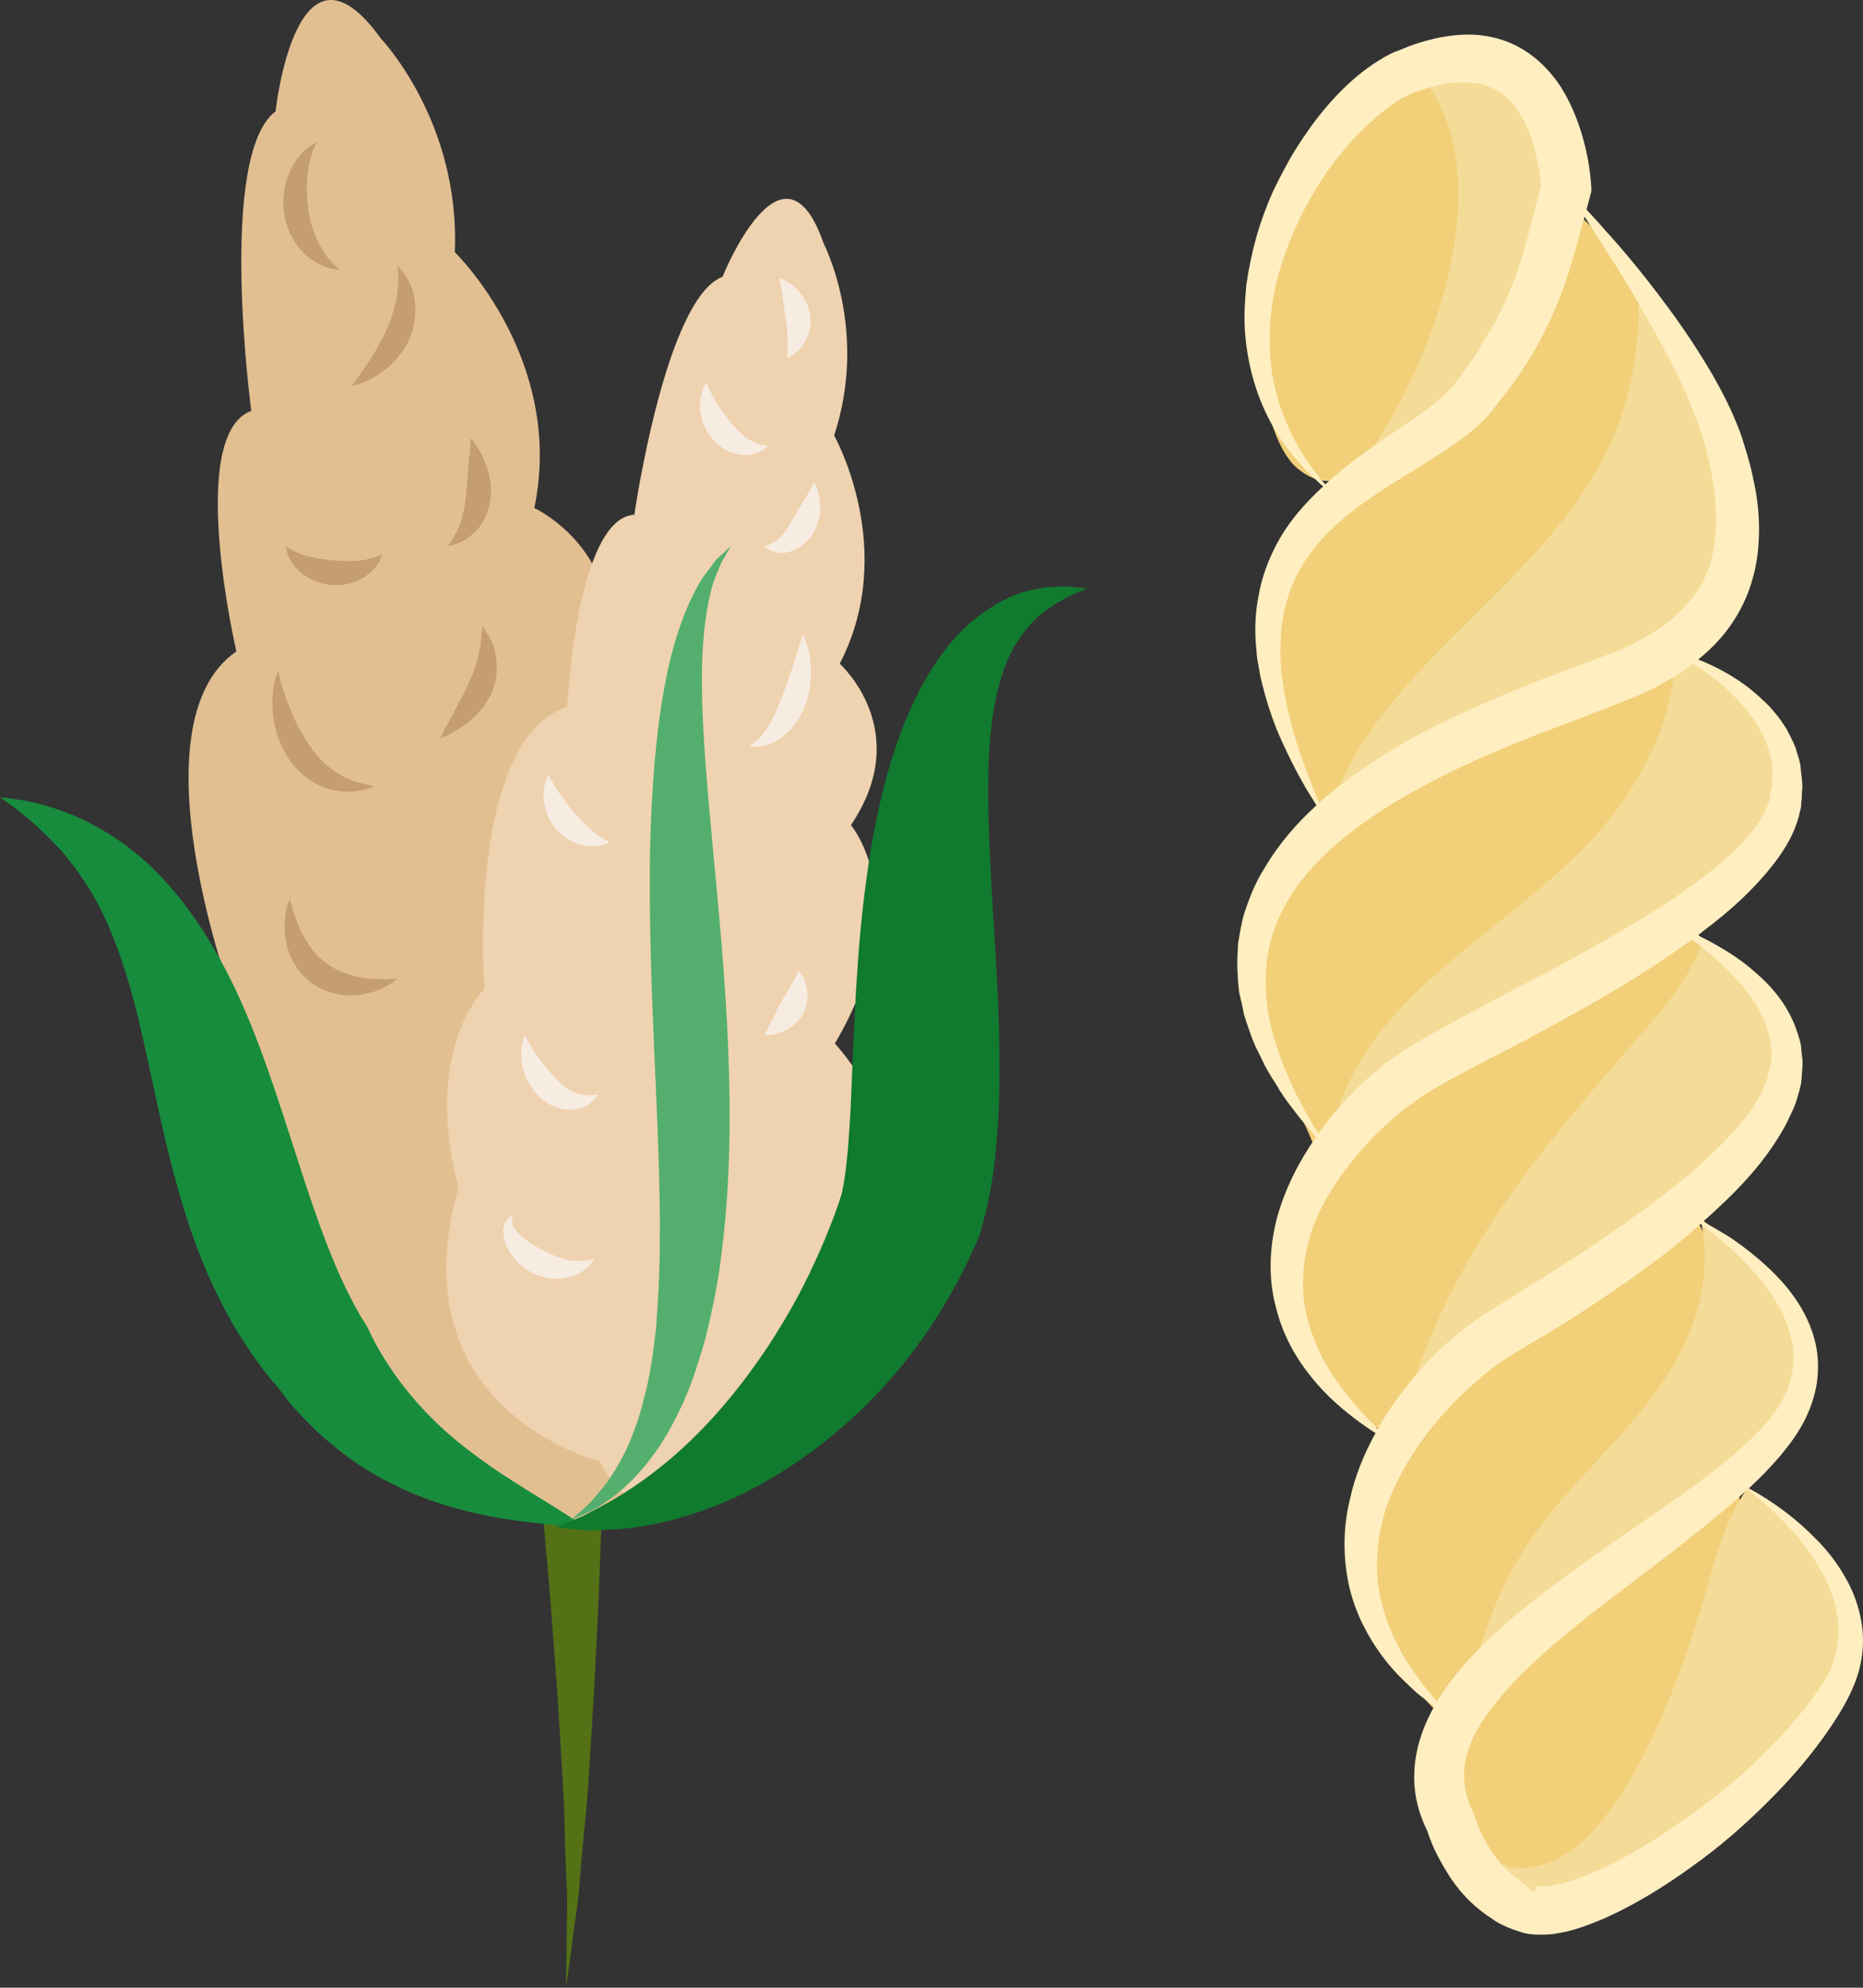
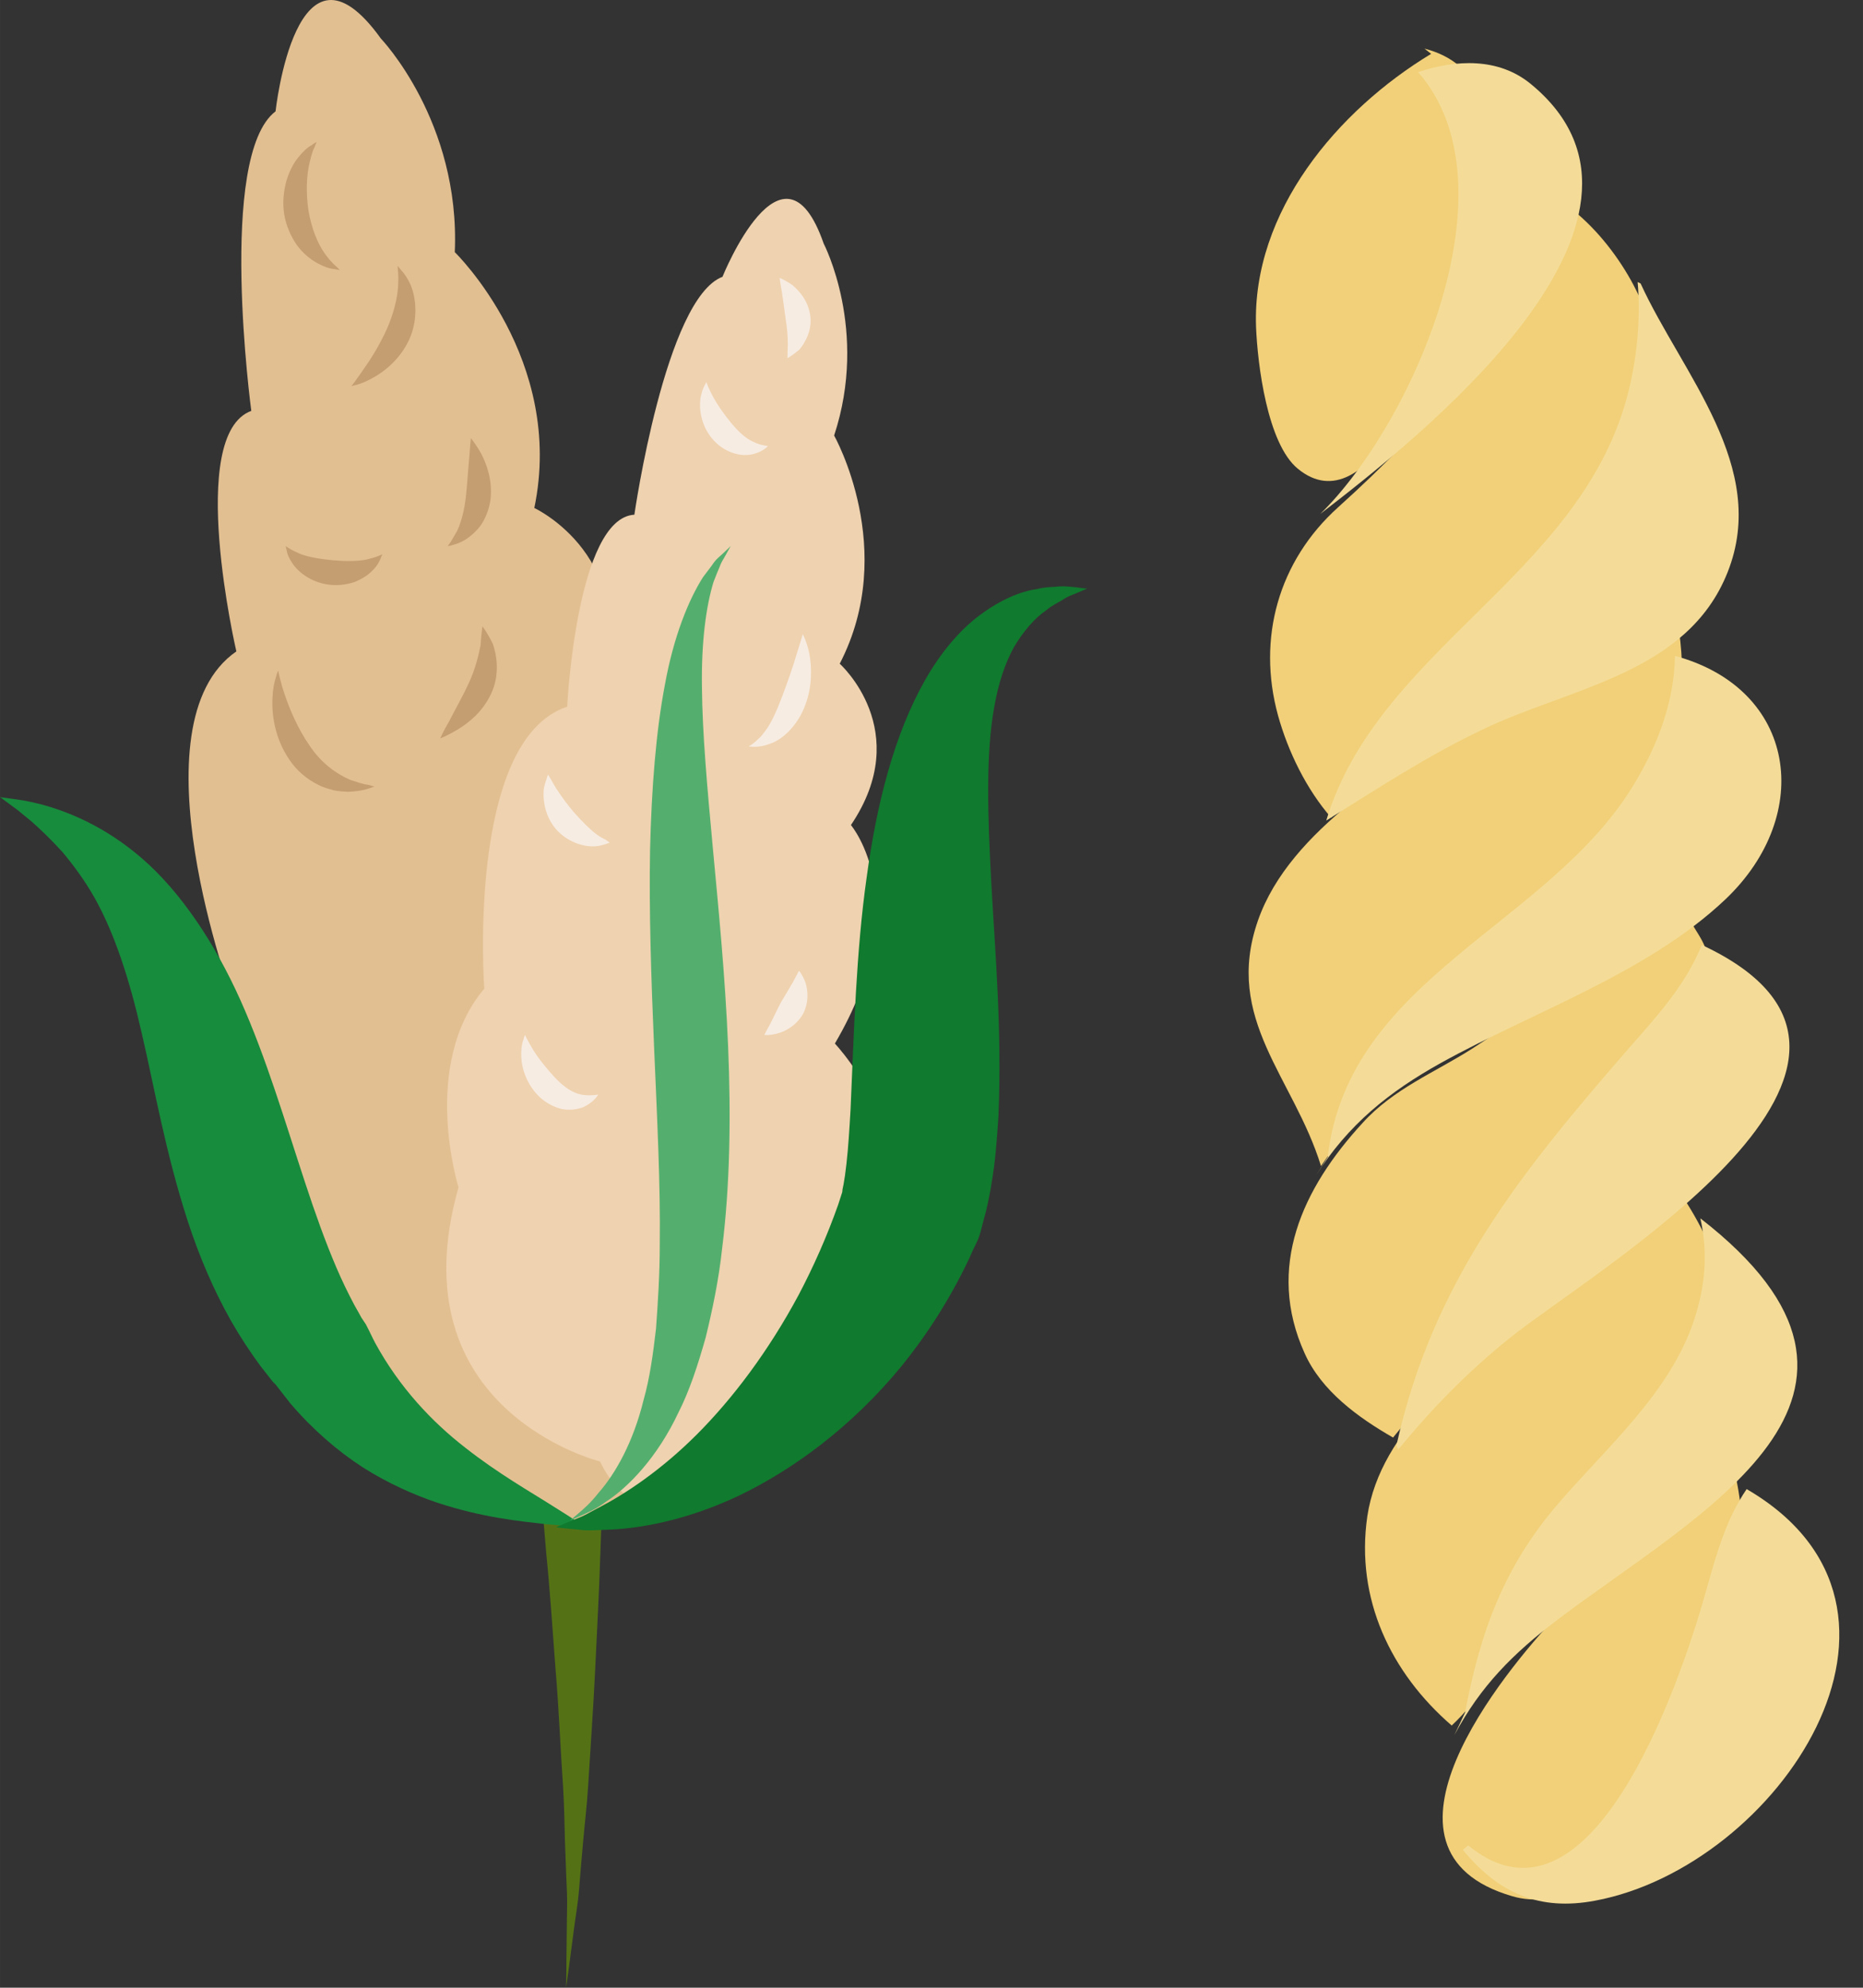
<svg xmlns="http://www.w3.org/2000/svg" id="svg76" viewBox="0 0 4989.581 5322.133" style="clip-rule:evenodd;fill-rule:evenodd;image-rendering:optimizeQuality;shape-rendering:geometricPrecision;text-rendering:geometricPrecision" version="1.1" height="53.221mm" width="49.896mm" xml:space="preserve">
  <rect x="0" y="0" width="4989.581" height="5322.133" fill="#333333" stroke="none" />
  <defs id="defs4">
    <style id="style2" type="text/css">
   
    .fil8 {fill:#107A2E;fill-rule:nonzero}
    .fil6 {fill:#178C3D;fill-rule:nonzero}
    .fil3 {fill:#547215;fill-rule:nonzero}
    .fil7 {fill:#54AF6E;fill-rule:nonzero}
    .fil9 {fill:#C49E70;fill-rule:nonzero}
    .fil4 {fill:#E2BF91;fill-rule:nonzero}
    .fil5 {fill:#EFD2AF;fill-rule:nonzero}
    .fil0 {fill:#F2D079;fill-rule:nonzero}
    .fil1 {fill:#F4DC98;fill-rule:nonzero}
    .fil10 {fill:#F7ECE2;fill-rule:nonzero}
    .fil2 {fill:#FFEEC0;fill-rule:nonzero}
   
  </style>
  </defs>
  <g transform="translate(-8031,-12417.867)" id="Vrstva_x0020_1">
    <path style="fill:#f2d079;fill-rule:nonzero" id="path7" d="m 11864,12562 c -250,151 -480,422 -469,731 4,100 30,313 112,380 189,155 355,-282 402,-404 72,-187 238,-644 -63,-721 z" class="fil0" />
    <path style="fill:#f2d079;fill-rule:nonzero" id="path9" d="m 12180,13007 c -117,316 -322,550 -565,769 -160,144 -218,351 -161,558 27,97 76,197 142,273 339,-335 1139,-899 787,-1466 -46,-74 -105,-140 -177,-189 -15,20 -34,47 -40,73 z" class="fil0" />
    <path style="fill:#f2d079;fill-rule:nonzero" id="path11" d="m 12528,14108 c 84,596 -514,813 -813,1210 -54,71 -94,150 -146,222 -73,-237 -261,-393 -169,-657 86,-247 383,-410 584,-555 145,-104 331,-262 524,-217 z" class="fil0" />
    <path style="fill:#f2d079;fill-rule:nonzero" id="path13" d="m 12541,14818 c -179,142 -374,283 -566,407 -102,65 -212,108 -295,200 -161,175 -259,386 -155,616 45,101 143,172 237,226 249,-314 910,-840 840,-1296 -6,-43 -58,-90 -66,-143 z" class="fil0" />
    <path style="fill:#f2d079;fill-rule:nonzero" id="path15" d="m 12536,15619 c 130,200 136,321 35,552 -105,239 -315,408 -464,619 -58,83 -114,179 -188,248 -163,-141 -258,-339 -226,-560 35,-234 263,-402 434,-543 136,-111 276,-218 406,-336 z" class="fil0" />
    <path style="fill:#f2d079;fill-rule:nonzero" id="path17" d="m 12666,16315 c 68,241 23,478 -75,704 -74,170 -268,547 -510,476 -418,-122 -21,-601 118,-749 143,-154 291,-295 465,-413 z" class="fil0" />
    <path style="fill:#f4dc98;fill-rule:nonzero" id="path19" d="m 12425,13177 c 111,242 345,491 233,773 -108,273 -425,309 -658,422 -145,69 -281,158 -417,243 138,-457 671,-651 804,-1128 28,-101 39,-215 30,-314 z" class="fil1" />
    <path style="fill:#f4dc98;fill-rule:nonzero" id="path21" d="m 11587,15516 c 55,-480 590,-619 819,-996 64,-105 109,-222 111,-346 326,88 374,425 135,652 -208,197 -515,301 -762,438 -140,78 -248,165 -335,302 z" class="fil1" />
    <path style="fill:#f4dc98;fill-rule:nonzero" id="path23" d="m 11771,16288 c 98,-441 332,-729 623,-1064 78,-89 150,-167 195,-276 668,312 -279,864 -514,1052 -110,88 -210,190 -299,299 z" class="fil1" />
    <path style="fill:#f4dc98;fill-rule:nonzero" id="path25" d="m 11955,17003 c 41,-218 105,-392 251,-561 130,-151 299,-296 363,-492 29,-89 37,-177 16,-270 614,476 -4,788 -383,1075 -118,90 -205,176 -276,309 z" class="fil1" />
    <path style="fill:#f4dc98;fill-rule:nonzero" id="path27" d="m 11963,17359 c 342,279 585,-491 640,-691 26,-92 52,-184 106,-263 550,320 83,1011 -406,1102 -148,28 -258,-19 -354,-136 z" class="fil1" />
    <path style="fill:#f4dc98;fill-rule:nonzero" id="path29" d="m 11829,12611 c 268,305 -17,944 -262,1183 245,-189 1012,-785 563,-1152 -86,-70 -199,-65 -301,-31 z" class="fil1" />
-     <path style="fill:#ffeec0;fill-rule:nonzero" id="path31" d="m 12902,16942 -19,26 -18,24 c -52,64 -109,124 -171,179 -62,55 -129,104 -198,150 -68,46 -140,87 -214,117 -36,15 -74,26 -106,30 -8,1 -15,1 -22,1 h -8 l -3,6 -2,7 v 0 c -9,0 -20,-15 -26,-18 -6,-4 -10,-8 -17,-14 -27,-17 -51,-44 -71,-74 -11,-15 -19,-32 -28,-48 -8,-16 -15,-36 -19,-49 l -2,-6 -3,-6 c -16,-33 -23,-66 -23,-100 1,-34 11,-69 28,-104 17,-34 42,-68 69,-100 26,-32 57,-63 89,-93 128,-120 280,-223 424,-338 50,-40 101,-81 149,-126 26,20 51,41 75,64 30,29 59,60 84,94 24,33 46,69 61,106 16,37 24,76 24,114 0,38 -8,75 -24,109 -8,17 -19,34 -29,49 z m -752,514 v 0 c 1,1 1,1 0,0 z m -98,-680 c -36,32 -70,65 -103,103 -24,29 -49,60 -69,94 -11,-11 -22,-25 -35,-41 -23,-31 -51,-68 -74,-115 -23,-46 -42,-102 -50,-162 -6,-62 0,-128 21,-195 21,-66 59,-132 104,-195 47,-63 105,-121 168,-173 15,-12 32,-24 47,-34 8,-6 20,-13 27,-17 l 28,-17 c 39,-23 77,-46 116,-70 76,-49 151,-99 223,-153 46,-33 89,-69 131,-106 60,44 115,94 161,150 27,35 52,72 67,111 16,40 24,81 19,120 -3,39 -19,79 -40,110 -24,37 -52,66 -84,96 -64,59 -137,113 -211,164 -74,52 -150,103 -225,157 -38,27 -75,55 -112,83 -37,29 -74,58 -109,90 z m -303,-579 c -10,15 -19,31 -28,47 -14,-14 -30,-31 -49,-51 -27,-31 -58,-70 -87,-117 -28,-48 -51,-106 -61,-170 -9,-64 0,-134 24,-204 26,-69 70,-136 124,-199 53,-63 120,-120 192,-165 75,-45 161,-87 245,-131 84,-45 168,-91 249,-139 71,-42 139,-87 204,-134 12,8 24,18 38,29 30,24 64,56 98,95 33,40 64,90 74,147 1,7 3,14 3,21 0,7 0,14 0,21 1,15 -4,29 -7,44 l -1,5 v 1 1 l -5,13 c -4,8 -7,17 -10,26 -7,16 -16,27 -23,41 -37,57 -93,112 -152,165 -60,53 -128,103 -198,153 -70,50 -144,98 -219,145 -37,23 -75,47 -112,70 l -28,18 c -12,7 -19,12 -30,19 -21,15 -40,29 -58,44 -73,60 -133,131 -183,205 z m -72,-876 c -35,34 -68,69 -97,107 -6,8 -12,17 -18,25 -13,-21 -29,-47 -47,-82 -11,-20 -23,-43 -33,-69 -6,-13 -11,-26 -17,-40 -6,-14 -10,-29 -15,-44 -20,-60 -34,-131 -28,-205 4,-74 32,-150 81,-219 49,-69 118,-131 197,-185 79,-55 169,-102 262,-146 94,-43 193,-82 294,-119 50,-20 100,-38 153,-60 14,-6 27,-12 38,-17 15,-7 27,-14 40,-21 13,-7 25,-14 38,-23 12,-8 25,-15 36,-25 2,-1 3,-2 4,-3 14,9 30,19 47,32 32,24 70,57 103,100 34,42 62,98 63,159 -1,15 1,30 -3,46 -2,8 -3,16 -4,24 l -1,2 v 1 l -2,7 -5,14 c -11,25 -30,55 -55,83 -49,55 -115,105 -185,154 -71,49 -150,93 -229,139 -80,45 -164,89 -248,132 -83,46 -167,88 -251,140 l -16,11 -15,10 c -10,7 -22,15 -31,23 -20,16 -38,32 -56,49 z m -137,-815 c -17,-39 -30,-79 -42,-119 -11,-40 -22,-80 -28,-120 -3,-21 -7,-41 -8,-61 l -2,-30 1,-30 c 0,-40 5,-80 16,-117 10,-37 26,-72 47,-105 20,-32 44,-62 73,-89 28,-27 59,-52 92,-75 66,-47 139,-87 212,-136 37,-24 75,-51 110,-88 l 7,-7 3,-4 1,-1 3,-4 10,-13 20,-25 c 12,-17 26,-32 38,-51 26,-38 51,-77 71,-118 10,-20 21,-40 29,-61 8,-21 18,-41 25,-62 15,-43 28,-85 39,-127 l 18,-65 c 9,15 20,31 32,50 51,79 123,193 197,335 36,70 72,149 95,231 5,20 12,46 15,67 4,21 8,43 10,66 4,44 5,89 -2,133 -12,87 -61,160 -138,214 -8,7 -19,13 -29,20 -10,6 -20,12 -31,17 -11,6 -22,13 -32,17 -12,5 -24,11 -35,15 -46,18 -98,37 -149,56 -101,38 -203,80 -301,127 -99,47 -192,104 -277,167 -23,17 -45,35 -66,54 -9,-20 -17,-40 -24,-61 z m 29,-804 c -12,-17 -26,-33 -37,-50 -23,-34 -42,-70 -58,-108 -15,-37 -27,-75 -34,-115 -7,-39 -9,-79 -8,-118 1,-79 19,-157 47,-231 14,-37 30,-73 49,-108 19,-35 39,-69 62,-101 46,-63 100,-122 160,-166 15,-12 30,-21 43,-28 3,-1 9,-4 13,-6 l 7,-3 2,-1 c 0,0 0,0 0,0 h 1 l 1,-1 27,-9 c 35,-12 71,-19 104,-19 33,0 63,5 88,20 26,13 47,35 65,63 18,28 31,62 41,97 8,32 14,68 16,99 l -29,112 c -10,40 -22,79 -35,117 -5,19 -14,36 -21,55 -7,19 -16,36 -25,54 -17,36 -38,68 -58,101 -9,17 -24,35 -35,52 l -19,25 -9,13 -7,8 c -22,26 -53,50 -85,73 -67,47 -141,93 -210,149 -15,12 -30,25 -45,39 -3,-5 -7,-9 -11,-13 z m 1431,3219 c 17,-44 24,-93 19,-141 -5,-47 -20,-92 -42,-132 -22,-40 -49,-76 -80,-107 -54,-56 -116,-102 -182,-138 20,-19 39,-37 57,-57 33,-35 65,-75 88,-117 25,-47 40,-97 40,-150 1,-52 -14,-102 -37,-145 -23,-44 -54,-81 -88,-114 -34,-33 -71,-62 -109,-88 -24,-15 -49,-30 -74,-43 23,-20 44,-40 65,-60 63,-61 118,-127 158,-202 10,-21 21,-42 27,-61 3,-9 5,-18 8,-27 l 3,-13 2,-7 v -4 l 1,-8 c 1,-22 5,-42 1,-63 -1,-10 -2,-20 -3,-30 -2,-9 -5,-19 -8,-28 -23,-74 -69,-126 -112,-163 -42,-38 -85,-63 -119,-82 -14,-8 -26,-13 -37,-19 4,-3 9,-6 13,-10 74,-55 141,-116 195,-187 27,-36 50,-74 63,-122 l 3,-14 2,-7 v -1 c 0,0 1,-6 1,-4 v -1 -4 c 1,-11 2,-22 2,-32 3,-21 -1,-42 -3,-62 -1,-21 -9,-39 -14,-58 -7,-18 -16,-34 -24,-50 -10,-15 -19,-30 -30,-42 -11,-13 -21,-25 -33,-35 -44,-43 -90,-70 -128,-89 -16,-8 -32,-15 -46,-20 41,-33 78,-73 105,-120 31,-52 49,-112 55,-169 6,-57 3,-112 -6,-164 -5,-25 -10,-51 -17,-76 -7,-26 -13,-44 -21,-70 -34,-94 -80,-171 -125,-241 -45,-69 -90,-129 -131,-181 -41,-52 -79,-96 -111,-131 -18,-21 -34,-38 -48,-53 l 10,-37 3,-12 v -9 c -3,-50 -11,-93 -24,-139 -13,-44 -31,-89 -58,-132 -27,-41 -65,-81 -114,-107 -48,-26 -103,-35 -153,-32 -50,3 -97,15 -140,31 l -32,13 -7,2 -3,2 -7,3 c -5,3 -9,5 -15,8 -24,14 -43,27 -61,41 -73,58 -128,128 -175,202 -24,38 -44,77 -63,116 -18,40 -33,81 -45,123 -12,43 -21,86 -27,129 -4,44 -7,88 -3,132 7,87 32,173 75,248 11,18 22,37 35,54 13,17 27,33 41,49 13,16 30,30 45,45 4,4 8,7 13,11 -50,46 -96,98 -128,161 -21,41 -37,85 -45,131 -9,45 -11,91 -7,135 l 3,34 6,33 c 3,22 10,43 15,64 12,42 26,83 44,122 18,40 37,78 58,115 11,20 24,40 36,59 -54,49 -102,105 -138,166 -27,42 -45,89 -59,135 -5,23 -10,47 -13,69 -1,23 -3,46 -2,68 1,22 2,43 5,64 5,20 9,39 13,59 12,37 23,72 39,102 8,15 14,30 22,44 8,14 16,27 24,39 14,25 30,47 45,66 24,33 46,57 63,76 -46,65 -82,137 -103,210 -24,86 -25,174 -4,249 19,76 56,137 94,184 38,47 77,81 111,107 23,18 44,32 61,43 -32,58 -56,118 -69,179 -20,82 -17,164 -1,234 17,71 49,130 82,176 33,47 70,80 99,107 17,14 33,26 46,36 -3,6 -6,11 -9,17 -24,47 -42,101 -44,159 -3,55 11,110 35,158 8,25 16,44 27,65 11,21 23,42 37,63 28,41 64,78 110,107 10,8 25,15 38,21 13,6 21,8 32,12 23,8 35,8 52,9 14,0 29,0 42,-2 53,-7 96,-25 139,-43 84,-38 159,-85 231,-137 72,-51 139,-109 201,-171 63,-62 121,-129 171,-203 l 19,-29 16,-27 c 12,-21 22,-42 31,-65 z" class="fil2" />
    <path style="fill:#547215;fill-rule:nonzero" id="path33" d="m 9653,16030 c 0,0 0,27 -1,74 -1,47 -3,114 -4,195 -2,80 -5,174 -9,274 -3,100 -9,208 -14,315 -5,106 -13,214 -19,314 -3,50 -9,98 -13,144 -4,46 -8,89 -11,129 -3,40 -10,77 -14,109 -4,32 -8,60 -11,84 -6,46 -10,72 -10,72 0,0 1,-26 1,-73 0,-24 1,-52 1,-84 0,-33 2,-69 0,-109 -2,-40 -3,-84 -5,-129 -1,-46 -2,-94 -5,-144 -7,-100 -11,-206 -20,-312 -8,-107 -15,-213 -25,-312 -8,-100 -17,-192 -25,-272 -8,-79 -15,-145 -20,-192 -5,-46 -7,-72 -7,-72 z" class="fil3" />
    <path style="fill:#e2bf91;fill-rule:nonzero" id="path35" d="m 9416,16416 c 0,0 -672,37 -670,-698 0,0 -224,-336 -92,-626 0,0 -272,-735 10,-930 0,0 -135,-580 40,-644 0,0 -92,-683 65,-802 0,0 55,-511 282,-195 0,0 213,222 198,572 0,0 296,287 213,685 0,0 288,134 174,479 0,0 272,174 140,676 0,0 437,248 284,676 0,0 111,564 -173,740 0,0 -255,307 -471,67 z" class="fil4" />
    <path style="fill:#efd2af;fill-rule:nonzero" id="path37" d="m 9638,16331 c 0,0 -549,-136 -379,-734 0,0 -103,-328 69,-532 0,0 -49,-665 222,-755 0,0 25,-505 180,-514 0,0 83,-579 236,-637 0,0 162,-403 271,-89 0,0 121,232 28,514 0,0 173,306 15,611 0,0 201,179 30,432 0,0 178,209 -43,585 0,0 295,310 74,620 0,0 -40,487 -309,560 0,0 -275,188 -394,-61 z" class="fil5" />
    <path style="fill:#178c3d;fill-rule:nonzero" id="path39" d="m 8031,14552 c 0,0 10,2 28,4 9,1 20,3 34,5 13,2 28,6 46,10 68,18 169,56 272,145 103,89 195,226 264,380 69,154 119,324 173,488 27,82 54,158 84,228 15,35 31,68 48,100 l 13,23 6,11 4,6 8,12 2,4 c 8,15 15,31 23,46 65,119 152,211 241,280 89,70 176,119 234,156 58,36 90,58 90,58 0,0 -38,-3 -107,-9 -69,-8 -169,-17 -293,-58 -62,-21 -130,-51 -198,-94 -68,-44 -135,-102 -194,-171 -14,-18 -28,-36 -43,-55 0,-1 -2,-3 -2,-3 1,2 1,3 4,7 l -6,-7 -11,-14 -22,-28 c -28,-38 -55,-79 -79,-121 -48,-85 -86,-175 -116,-267 -60,-185 -89,-356 -123,-502 -33,-146 -73,-268 -126,-363 -27,-48 -57,-88 -86,-123 -30,-33 -59,-61 -84,-83 -13,-11 -25,-20 -34,-28 -11,-8 -20,-15 -27,-20 -15,-11 -23,-17 -23,-17 z" class="fil6" />
    <path style="fill:#54af6e;fill-rule:nonzero" id="path41" d="m 9988,13880 c 0,0 -5,9 -14,25 -4,8 -11,17 -15,29 -5,12 -11,26 -17,42 -20,65 -33,162 -31,283 1,121 14,266 29,428 15,161 33,341 41,531 8,191 5,375 -16,543 -9,84 -26,164 -44,238 -21,74 -43,142 -73,201 -56,119 -133,199 -193,238 -29,22 -55,32 -72,40 -17,7 -25,11 -25,11 0,0 7,-6 21,-18 14,-12 34,-29 55,-56 45,-51 93,-135 121,-250 16,-56 25,-121 33,-190 5,-70 10,-145 10,-225 2,-159 -7,-336 -15,-523 -8,-188 -14,-369 -11,-534 4,-166 16,-318 40,-443 23,-127 63,-226 102,-287 11,-15 21,-27 29,-39 8,-11 18,-18 24,-24 14,-13 21,-20 21,-20 z" class="fil7" />
    <path style="fill:#107a2e;fill-rule:nonzero" id="path43" d="m 10943,13994 c 0,0 -11,4 -31,13 -10,4 -22,8 -35,17 -13,8 -29,15 -44,28 -31,21 -61,56 -86,98 -24,43 -42,97 -53,160 -23,126 -18,288 -8,472 10,186 29,392 19,627 -4,59 -8,119 -19,181 -2,15 -6,32 -9,48 -3,15 -7,31 -12,48 -4,14 -9,41 -19,60 -7,14 -13,27 -19,41 -51,108 -113,204 -180,287 -136,166 -294,280 -438,349 -144,68 -272,89 -358,91 -21,1 -40,2 -57,1 -16,-2 -30,-3 -41,-4 -22,-2 -33,-4 -33,-4 0,0 10,-4 31,-13 10,-4 22,-9 37,-15 14,-6 30,-16 48,-25 71,-37 166,-100 261,-195 96,-96 192,-223 273,-374 40,-76 76,-157 106,-242 l 10,-31 c 2,-5 0,-5 3,-17 2,-8 3,-19 5,-29 1,-11 3,-21 4,-32 5,-44 8,-94 11,-145 9,-207 15,-424 43,-621 27,-199 74,-384 157,-530 41,-72 92,-133 146,-173 55,-41 109,-64 154,-70 22,-6 42,-5 59,-7 16,-1 30,1 42,2 22,3 33,4 33,4 z" class="fil8" />
    <path style="fill:#c49e70;fill-rule:nonzero" id="path45" d="m 9034,14524 c 0,0 -7,2 -18,6 -12,4 -30,7 -53,8 -11,-1 -24,-1 -38,-4 -13,-4 -28,-7 -42,-15 -29,-14 -57,-37 -77,-67 -41,-60 -48,-126 -45,-169 1,-23 5,-40 9,-52 3,-12 6,-18 6,-18 0,0 1,6 4,18 3,12 7,28 14,48 13,38 34,89 66,135 31,47 72,76 109,92 19,6 35,12 47,13 11,3 18,5 18,5 z" class="fil9" />
    <path style="fill:#c49e70;fill-rule:nonzero" id="path47" d="m 9055,13902 c 0,0 -2,4 -5,12 -3,8 -9,19 -20,30 -11,12 -26,22 -46,31 -19,7 -42,11 -66,9 -49,-4 -87,-32 -104,-58 -9,-13 -14,-25 -15,-33 -2,-8 -3,-13 -3,-13 0,0 4,3 11,7 6,4 17,9 28,14 24,9 55,14 88,17 34,3 65,3 90,-2 12,-3 23,-6 30,-9 7,-3 12,-5 12,-5 z" class="fil9" />
    <path style="fill:#c49e70;fill-rule:nonzero" id="path49" d="m 8972,13452 c 0,0 14,-18 33,-46 20,-28 43,-65 62,-107 18,-41 28,-81 30,-113 1,-17 1,-31 0,-40 -1,-10 -1,-16 -1,-16 0,0 4,4 10,12 7,7 16,20 24,37 15,34 22,93 -3,148 -25,54 -68,87 -100,104 -16,9 -30,14 -40,17 -10,2 -15,4 -15,4 z" class="fil9" />
    <path style="fill:#c49e70;fill-rule:nonzero" id="path51" d="m 8941,13141 c 0,0 -6,-1 -17,-3 -11,-1 -26,-6 -44,-16 -18,-10 -38,-26 -54,-48 -16,-23 -29,-52 -34,-83 -5,-32 -1,-62 6,-89 8,-26 19,-47 32,-63 13,-16 25,-27 35,-32 9,-7 14,-9 14,-9 0,0 -2,5 -6,15 -5,9 -9,24 -13,41 -8,34 -10,79 -3,127 8,47 24,88 44,116 10,14 20,25 28,32 8,7 12,12 12,12 z" class="fil9" />
    <path style="fill:#c49e70;fill-rule:nonzero" id="path53" d="m 9230,13880 c 0,0 3,-4 8,-11 4,-7 10,-17 17,-29 12,-26 20,-57 24,-95 4,-37 6,-76 9,-105 2,-29 4,-49 4,-49 0,0 13,15 28,42 14,27 30,69 25,120 -3,25 -12,49 -24,68 -13,19 -29,32 -42,41 -15,9 -27,13 -35,15 -9,3 -14,3 -14,3 z" class="fil9" />
-     <path style="fill:#c49e70;fill-rule:nonzero" id="path55" d="m 9096,15038 c 0,0 -5,4 -15,11 -10,7 -25,15 -45,23 -21,6 -47,13 -78,11 -30,-2 -64,-12 -94,-34 -30,-22 -49,-53 -59,-81 -11,-28 -12,-55 -12,-77 2,-21 4,-38 8,-50 4,-11 6,-17 6,-17 0,0 1,6 5,17 2,12 8,27 14,45 14,36 38,81 78,110 39,30 88,41 127,43 19,1 35,1 47,0 11,0 18,-1 18,-1 z" class="fil9" />
    <path style="fill:#c49e70;fill-rule:nonzero" id="path57" d="m 9210,14395 c 0,0 8,-19 24,-46 14,-28 35,-64 52,-101 17,-36 26,-72 32,-102 2,-29 5,-51 5,-51 0,0 13,16 28,47 11,31 19,84 -5,134 -23,49 -61,78 -89,95 -28,17 -47,24 -47,24 z" class="fil9" />
-     <path style="fill:#f7ece2;fill-rule:nonzero" id="path59" d="m 9623,15789 c 0,0 -3,4 -8,11 -3,3 -6,8 -11,12 -5,4 -11,9 -19,14 -7,4 -16,7 -26,11 -9,2 -20,4 -32,5 -23,0 -49,-5 -72,-17 -46,-25 -75,-69 -76,-107 -2,-9 2,-18 4,-25 4,-6 7,-12 11,-15 8,-5 12,-7 12,-7 1,0 -12,20 5,39 13,19 42,39 75,56 32,17 63,28 90,28 7,0 13,0 19,-1 6,0 10,-1 14,-2 9,-1 14,-2 14,-2 z" class="fil10" />
    <path style="fill:#f7ece2;fill-rule:nonzero" id="path61" d="m 9633,15349 c 0,-1 -8,18 -39,33 -15,6 -37,10 -60,5 -23,-6 -46,-19 -63,-37 -35,-37 -45,-82 -44,-113 0,-16 3,-28 6,-36 2,-8 4,-12 4,-12 0,0 8,17 22,40 14,23 36,50 59,75 24,25 46,40 71,45 24,4 44,-1 44,0 z" class="fil10" />
    <path style="fill:#f7ece2;fill-rule:nonzero" id="path63" d="m 10171,15017 c 0,0 9,10 17,31 7,21 10,55 -7,86 -18,30 -47,46 -68,51 -21,6 -35,4 -35,4 0,0 7,-14 16,-30 9,-17 18,-38 29,-58 12,-20 24,-40 32,-54 9,-17 16,-30 16,-30 z" class="fil10" />
    <path style="fill:#f7ece2;fill-rule:nonzero" id="path65" d="m 10036,14417 c 0,0 5,-4 13,-9 3,-3 8,-6 12,-11 5,-4 10,-9 14,-15 20,-23 35,-58 51,-100 16,-42 30,-83 39,-114 10,-31 16,-52 16,-52 0,0 11,19 18,54 6,34 8,84 -11,135 -19,52 -58,92 -94,104 -36,14 -58,6 -58,8 z" class="fil10" />
    <path style="fill:#f7ece2;fill-rule:nonzero" id="path67" d="m 9664,14674 c 0,0 -3,1 -11,4 -7,2 -18,6 -32,6 -29,1 -71,-12 -101,-46 -29,-34 -35,-76 -33,-103 1,-14 6,-25 8,-32 2,-8 4,-11 4,-11 0,0 9,15 21,36 13,20 30,44 50,67 21,23 40,43 59,57 10,8 19,11 25,15 7,5 10,7 10,7 z" class="fil10" />
-     <path style="fill:#f7ece2;fill-rule:nonzero" id="path69" d="m 10212,13709 c 0,0 9,14 13,39 5,24 5,61 -16,97 -20,36 -63,57 -92,53 -29,-4 -39,-19 -39,-18 0,0 4,-1 10,-3 6,-2 15,-6 23,-12 15,-11 27,-30 41,-54 16,-26 30,-50 41,-68 z" class="fil10" />
    <path style="fill:#f7ece2;fill-rule:nonzero" id="path71" d="m 10088,13612 c 0,-1 -11,15 -41,22 -16,4 -35,3 -55,-4 -20,-7 -39,-20 -54,-38 -30,-36 -35,-80 -31,-108 3,-14 6,-25 10,-32 4,-8 6,-11 6,-11 0,0 1,4 4,11 3,7 8,17 13,27 12,22 29,47 49,71 19,23 39,42 60,51 10,5 20,8 27,9 8,2 12,2 12,2 z" class="fil10" />
    <path style="fill:#f7ece2;fill-rule:nonzero" id="path73" d="m 10140,13377 c 0,0 0,-17 1,-37 0,-21 -2,-45 -6,-69 -4,-28 -7,-53 -10,-72 -4,-21 -6,-37 -6,-37 0,0 14,5 34,19 18,15 42,41 48,81 6,40 -14,74 -29,92 -19,16 -32,23 -32,23 z" class="fil10" />
  </g>
</svg>